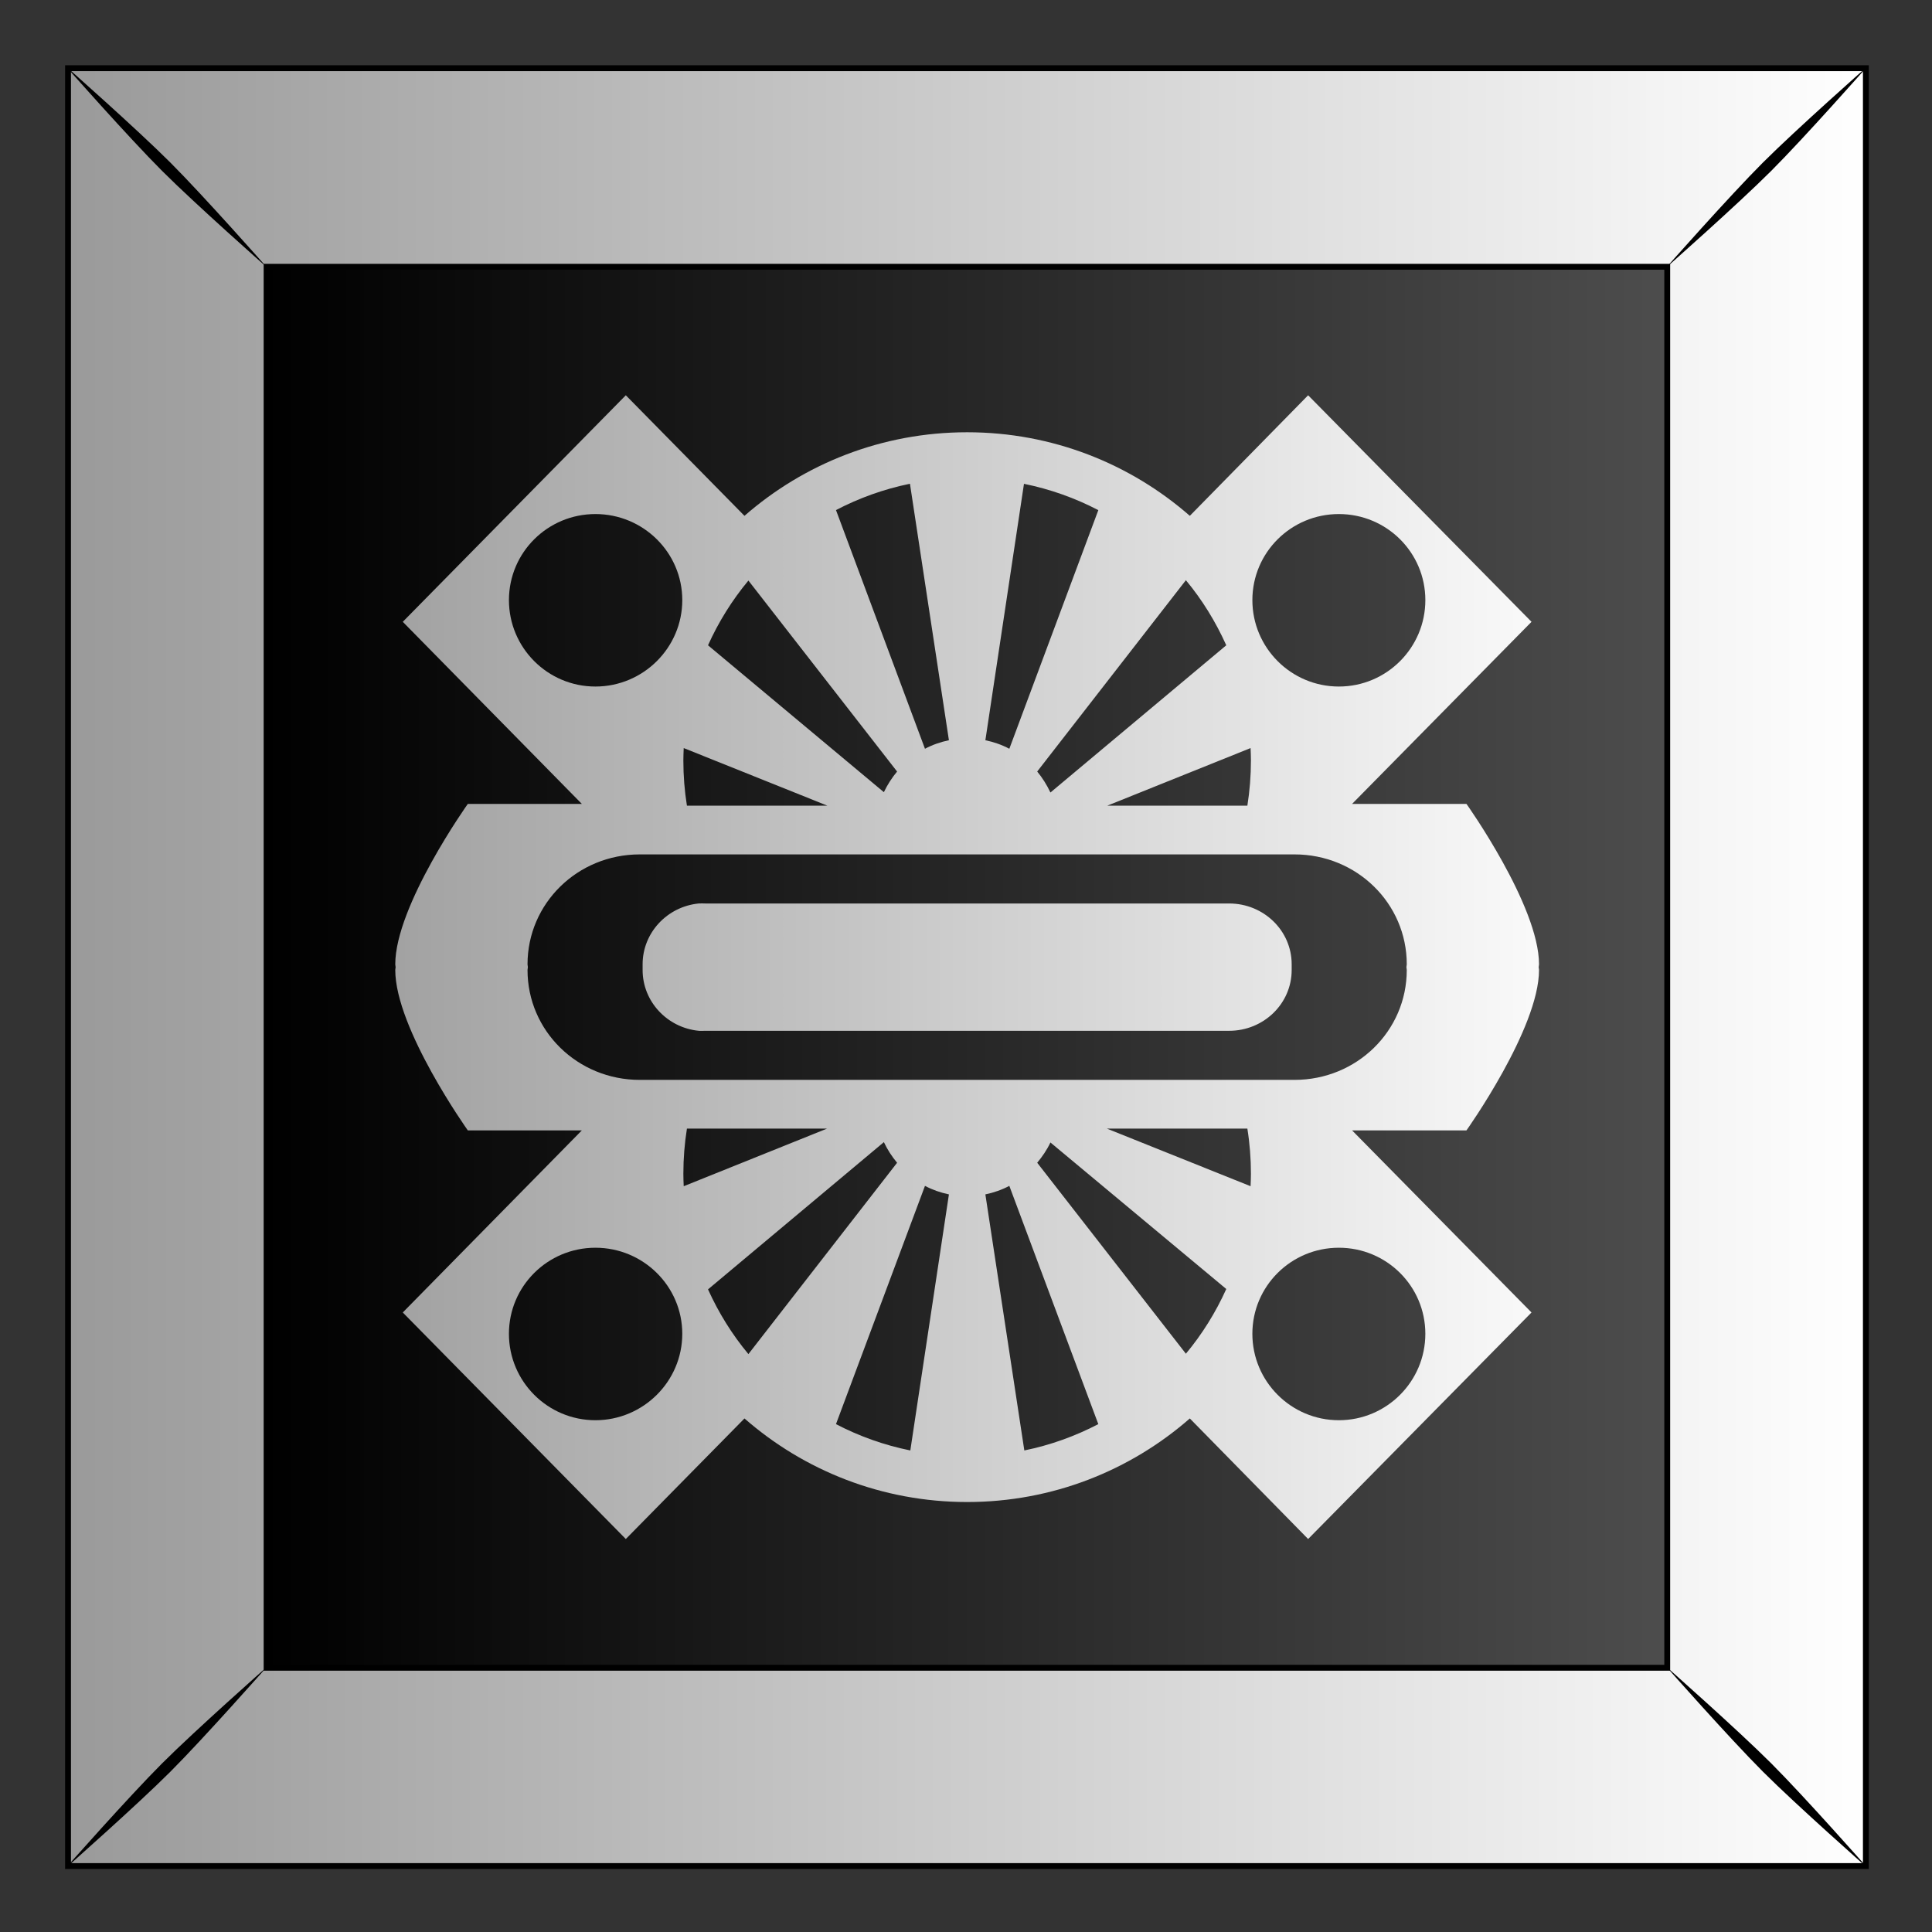
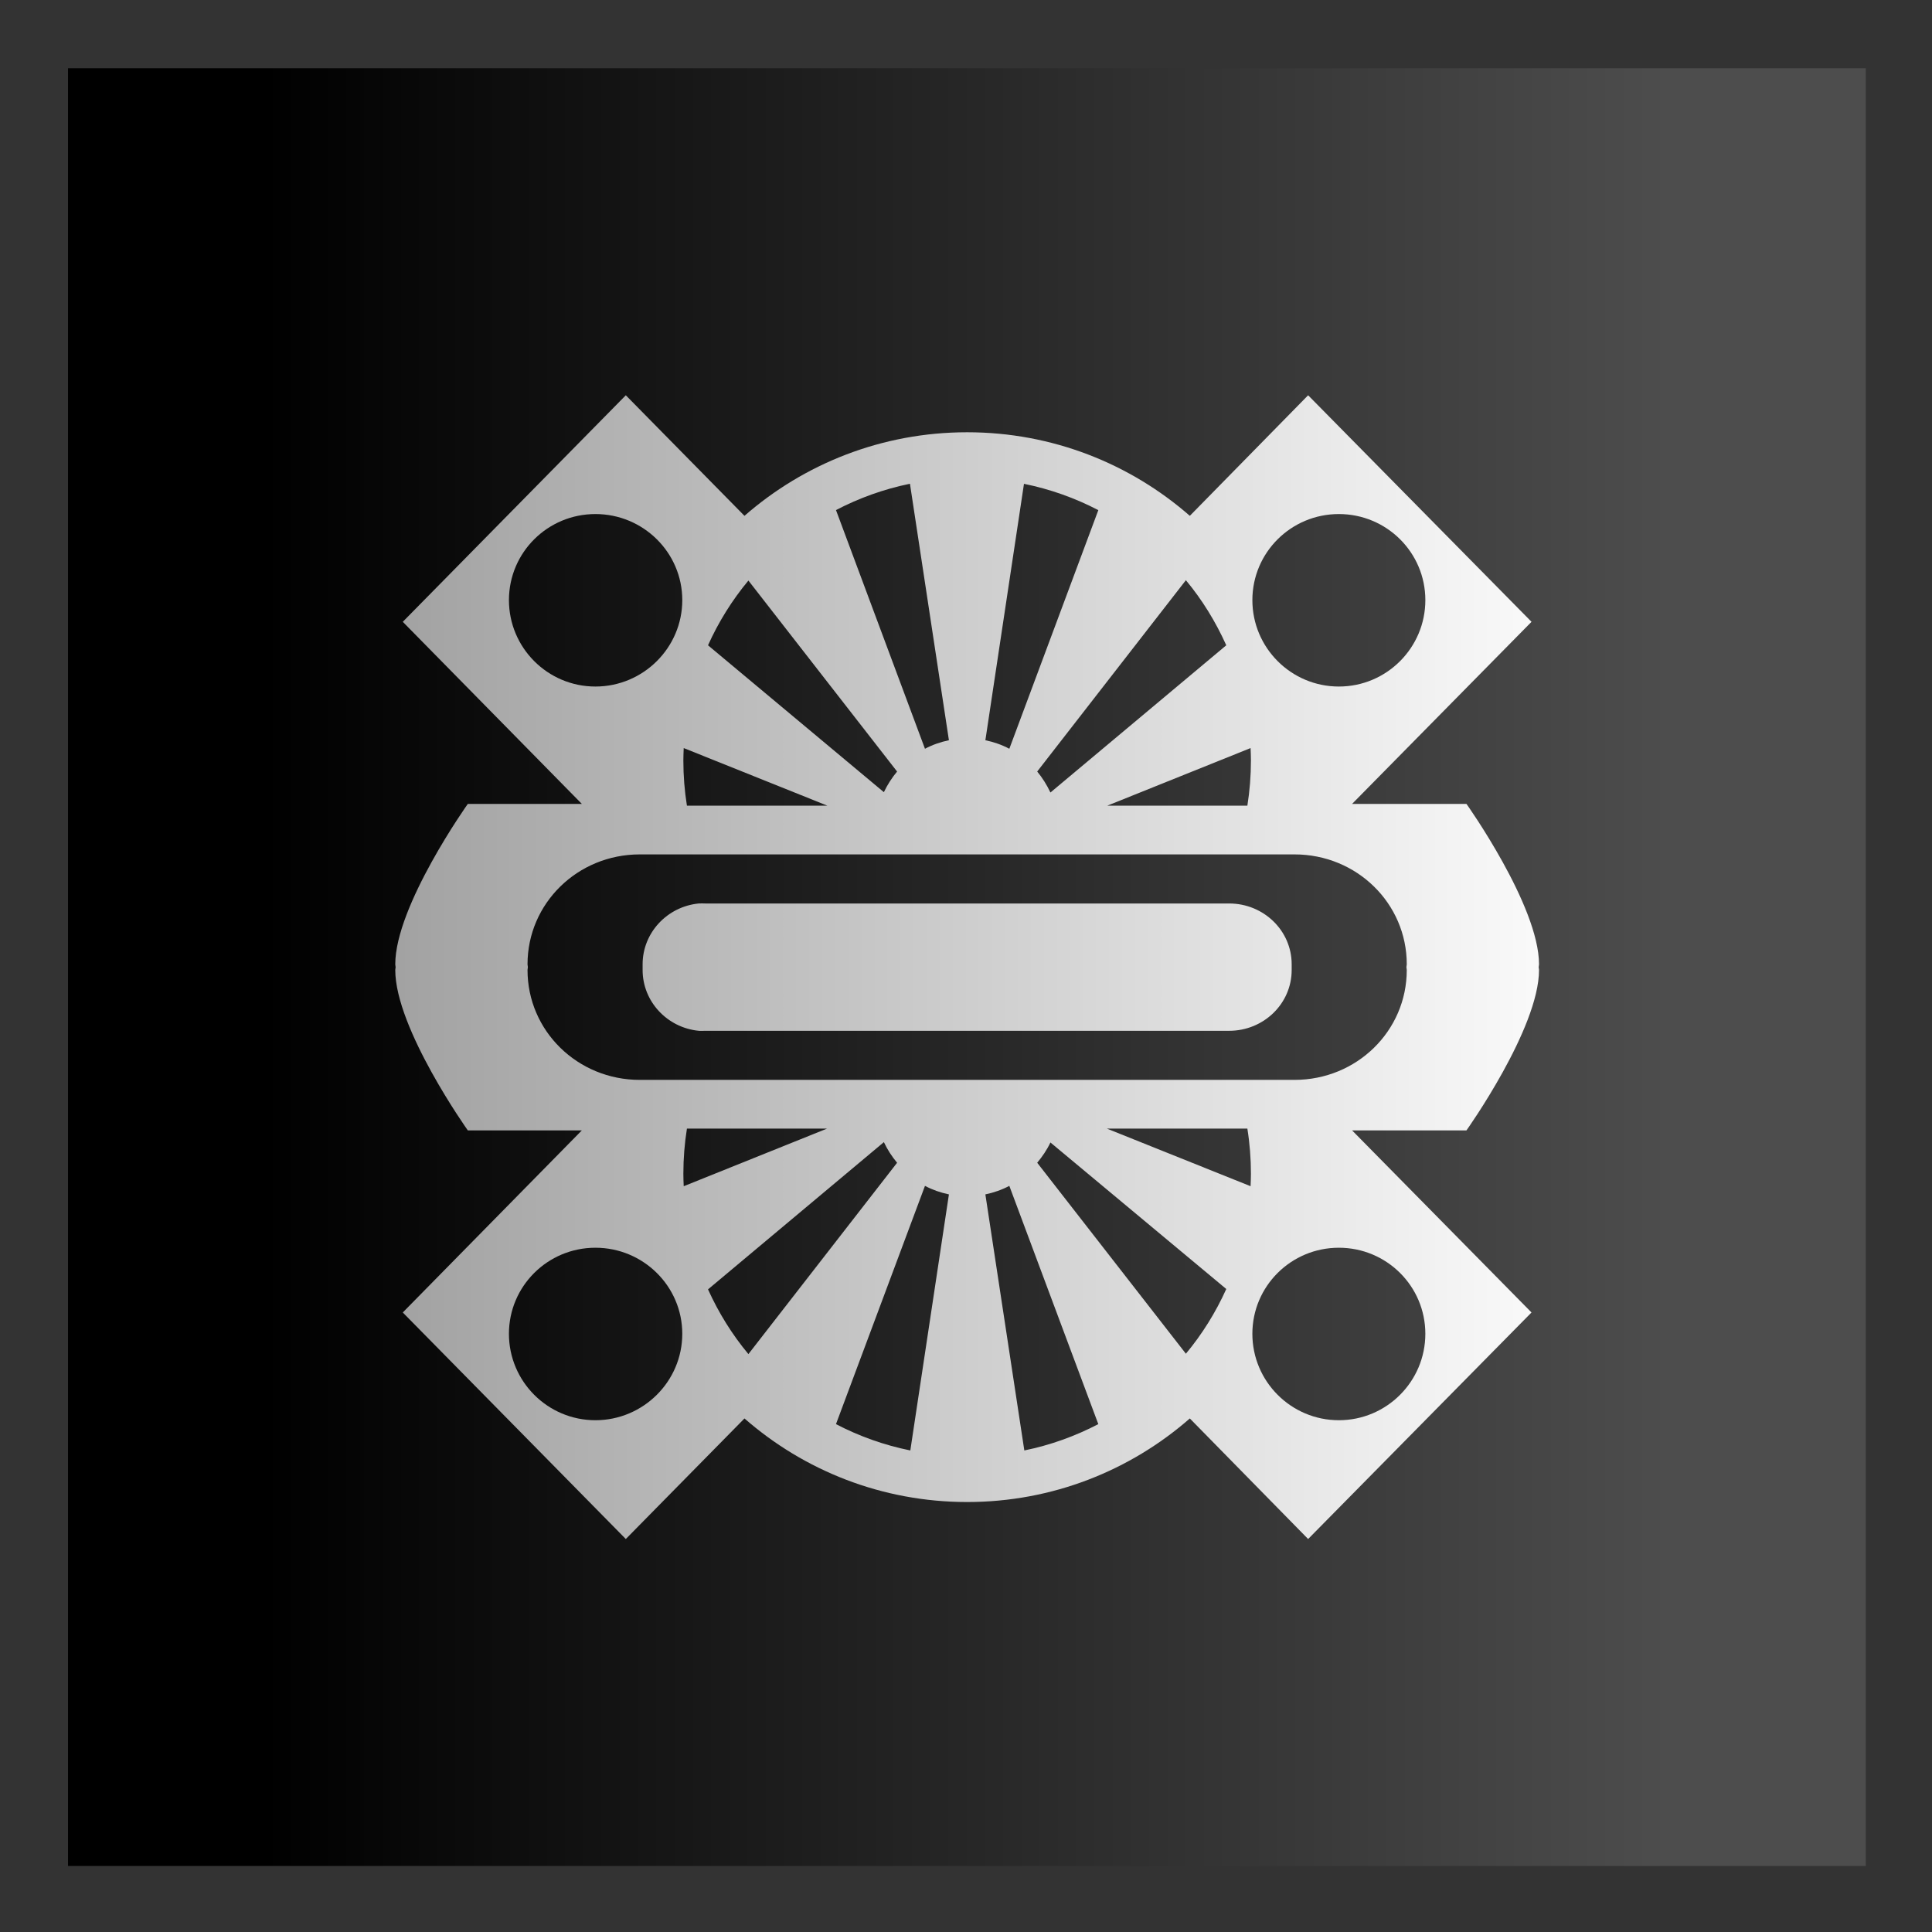
<svg xmlns="http://www.w3.org/2000/svg" xmlns:xlink="http://www.w3.org/1999/xlink" version="1.1" viewBox="0 0 300 300">
  <rect x="0" y="0" width="300" height="300" fill="#333333" stroke="none" />
  <defs>
    <linearGradient id="a">
      <stop stop-color="#fff" offset="0" />
      <stop stop-color="#999" offset="1" />
    </linearGradient>
    <linearGradient id="d" x1="489.04" x2="611.91" y1="79.775" y2="79.775" gradientTransform="translate(630.79 -.014)" gradientUnits="userSpaceOnUse">
      <stop offset="0" />
      <stop stop-color="#4d4d4d" offset="1" />
    </linearGradient>
    <linearGradient id="c" x1="629.38" x2="470.39" y1="52.962" y2="52.962" gradientTransform="translate(630.79 -.014)" gradientUnits="userSpaceOnUse" xlink:href="#a" />
    <linearGradient id="b" x1="448.23" x2="332.02" y1="377.86" y2="377.86" gradientUnits="userSpaceOnUse" xlink:href="#a" />
  </defs>
  <g transform="translate(0 -752.36)">
    <g transform="matrix(1.776 0 0 1.776 -545.95 231.92)">
      <g transform="translate(-5.098 5.956)">
        <g transform="translate(-155.95 158.31)">
          <g transform="translate(-628.3 160)">
            <rect x="1102.7" y="-25.259" width="157.18" height="157.18" fill="url(#d)" />
-             <path d="m1102.7-25.262v157.19h157.19v-157.19l-157.19-3e-6zm17.362 17.362 122.46 2.9e-6v122.49h-122.46v-122.49z" fill="url(#c)" stroke="#000" stroke-width=".513" />
-             <path d="m1102.5-25.434s5.471 6.197 8.419 9.145c2.947 2.947 9.168 8.442 9.168 8.442s-5.494-6.22-8.442-9.168c-2.947-2.947-9.145-8.419-9.145-8.419zm8.419 148.39c-2.948 2.948-8.419 9.145-8.419 9.145s6.197-5.471 9.145-8.419c2.948-2.948 8.442-9.168 8.442-9.168s-6.22 5.494-9.168 8.442zm139.97-139.97c-2.947 2.947-8.441 9.168-8.441 9.168s6.22-5.494 9.168-8.442c2.947-2.947 8.419-9.145 8.419-9.145s-6.197 5.471-9.145 8.419zm-8.441 131.52s5.494 6.22 8.441 9.168c2.948 2.947 9.145 8.419 9.145 8.419s-5.471-6.197-8.419-9.145c-2.948-2.948-9.168-8.442-9.168-8.442z" />
          </g>
        </g>
      </g>
      <path d="m362.12 327.6-19.5 19.807 15.656 15.92h-9.969s-6.344 8.908-6.344 14.024c0 0.08 0.028 0.167 0.031 0.249-3e-3 0.082-0.031 0.169-0.031 0.249 0 5.115 6.344 14.024 6.344 14.024h9.969l-15.656 15.92 19.5 19.807 10.375-10.541c5.195 4.543 12.011 7.307 19.469 7.307 7.461 0 14.273-2.761 19.469-7.307l10.344 10.541 19.531-19.807-15.688-15.92h10s6.344-8.908 6.344-14.024c0-0.08-0.028-0.167-0.031-0.249 3e-3 -0.082 0.031-0.169 0.031-0.249 0-5.115-6.344-14.024-6.344-14.024h-10l15.688-15.92-19.531-19.807-10.344 10.541c-5.196-4.546-12.008-7.307-19.469-7.307-7.458 0-14.274 2.764-19.469 7.307l-10.375-10.541zm24.844 7.742 3.406 22.419c-0.739 0.154-1.442 0.399-2.094 0.746l-7.78-20.87c2.014-1.048 4.178-1.834 6.469-2.301zm9.969 0c2.302 0.466 4.478 1.248 6.5 2.301l-7.781 20.864c-0.651-0.347-1.355-0.592-2.094-0.746l3.375-22.419zm-37.469 2.643c4.181 0 7.594 3.365 7.594 7.525s-3.413 7.556-7.594 7.556c-4.181 0-7.562-3.396-7.562-7.556s3.382-7.525 7.562-7.525zm65 0c4.181 0 7.562 3.365 7.562 7.525s-3.382 7.556-7.562 7.556-7.562-3.396-7.562-7.556 3.382-7.525 7.562-7.525zm-13.375 5.784c1.428 1.712 2.606 3.636 3.531 5.69l-15.375 12.873c-0.308-0.658-0.701-1.286-1.156-1.835l13-16.729zm-38.25 0.031 13 16.698c-0.45 0.541-0.85 1.155-1.156 1.804l-15.375-12.842c0.922-2.047 2.11-3.952 3.531-5.659zm-5.656 14.646 12.562 5.037h-12.281c-0.207-1.283-0.312-2.608-0.312-3.949 0-0.364 0.016-0.729 0.031-1.088zm49.562 0c0.016 0.36 0.031 0.725 0.031 1.088 0 1.341-0.106 2.666-0.312 3.949h-12.25l12.531-5.037zm-53.406 9.297h57.25c5.439 0 9.812 4.284 9.812 9.608 0 0.084-0.029 0.166-0.031 0.249 2e-3 0.083 0.031 0.165 0.031 0.249 0 5.324-4.373 9.608-9.812 9.608h-57.25c-5.439 0-9.812-4.284-9.812-9.608 0-0.084 0.029-0.166 0.031-0.249-2e-3 -0.083-0.031-0.165-0.031-0.249 0-5.324 4.373-9.608 9.812-9.608zm5.156 4.291c-2.752 0.271-4.906 2.552-4.906 5.317 0 0.082-4e-3 0.168 0 0.249-4e-3 0.081 0 0.167 0 0.249 0 2.765 2.154 5.046 4.906 5.317 0.183 0.018 0.374 0 0.562 0h45.812c3.014 0 5.469-2.367 5.469-5.317 0-0.082 4e-3 -0.168 0-0.249 4e-3 -0.081 0-0.167 0-0.249 0-2.95-2.455-5.317-5.469-5.317h-45.812c-0.188 0-0.379-0.018-0.562 0zm-1.031 19.683h12.25l-12.531 5.037c-0.016-0.36-0.031-0.725-0.031-1.088 0-1.341 0.106-2.666 0.312-3.949zm36.719 0h12.281c0.207 1.283 0.312 2.608 0.312 3.949 0 0.364-0.016 0.729-0.031 1.088l-12.562-5.037zm-19.5 1.182c0.308 0.658 0.701 1.255 1.156 1.804l-13 16.729c-1.422-1.704-2.607-3.614-3.531-5.659l15.375-12.873zm14.562 0.031 15.375 12.811c-0.922 2.047-2.11 3.952-3.531 5.659l-13-16.698c0.45-0.541 0.85-1.124 1.156-1.772zm-10.969 3.793c0.651 0.347 1.355 0.592 2.094 0.746l-3.375 22.388c-2.302-0.466-4.478-1.248-6.5-2.301l7.781-20.833zm7.375 0 7.781 20.833c-2.014 1.048-4.178 1.834-6.469 2.301l-3.406-22.388c0.739-0.154 1.442-0.399 2.094-0.746zm-36.188 5.41c4.181 0 7.594 3.365 7.594 7.525s-3.413 7.556-7.594 7.556c-4.181 0-7.562-3.396-7.562-7.556s3.382-7.525 7.562-7.525zm65 0c4.181 0 7.562 3.365 7.562 7.525s-3.382 7.556-7.562 7.556-7.562-3.396-7.562-7.556 3.382-7.525 7.562-7.525z" fill="url(#b)" />
    </g>
  </g>
</svg>